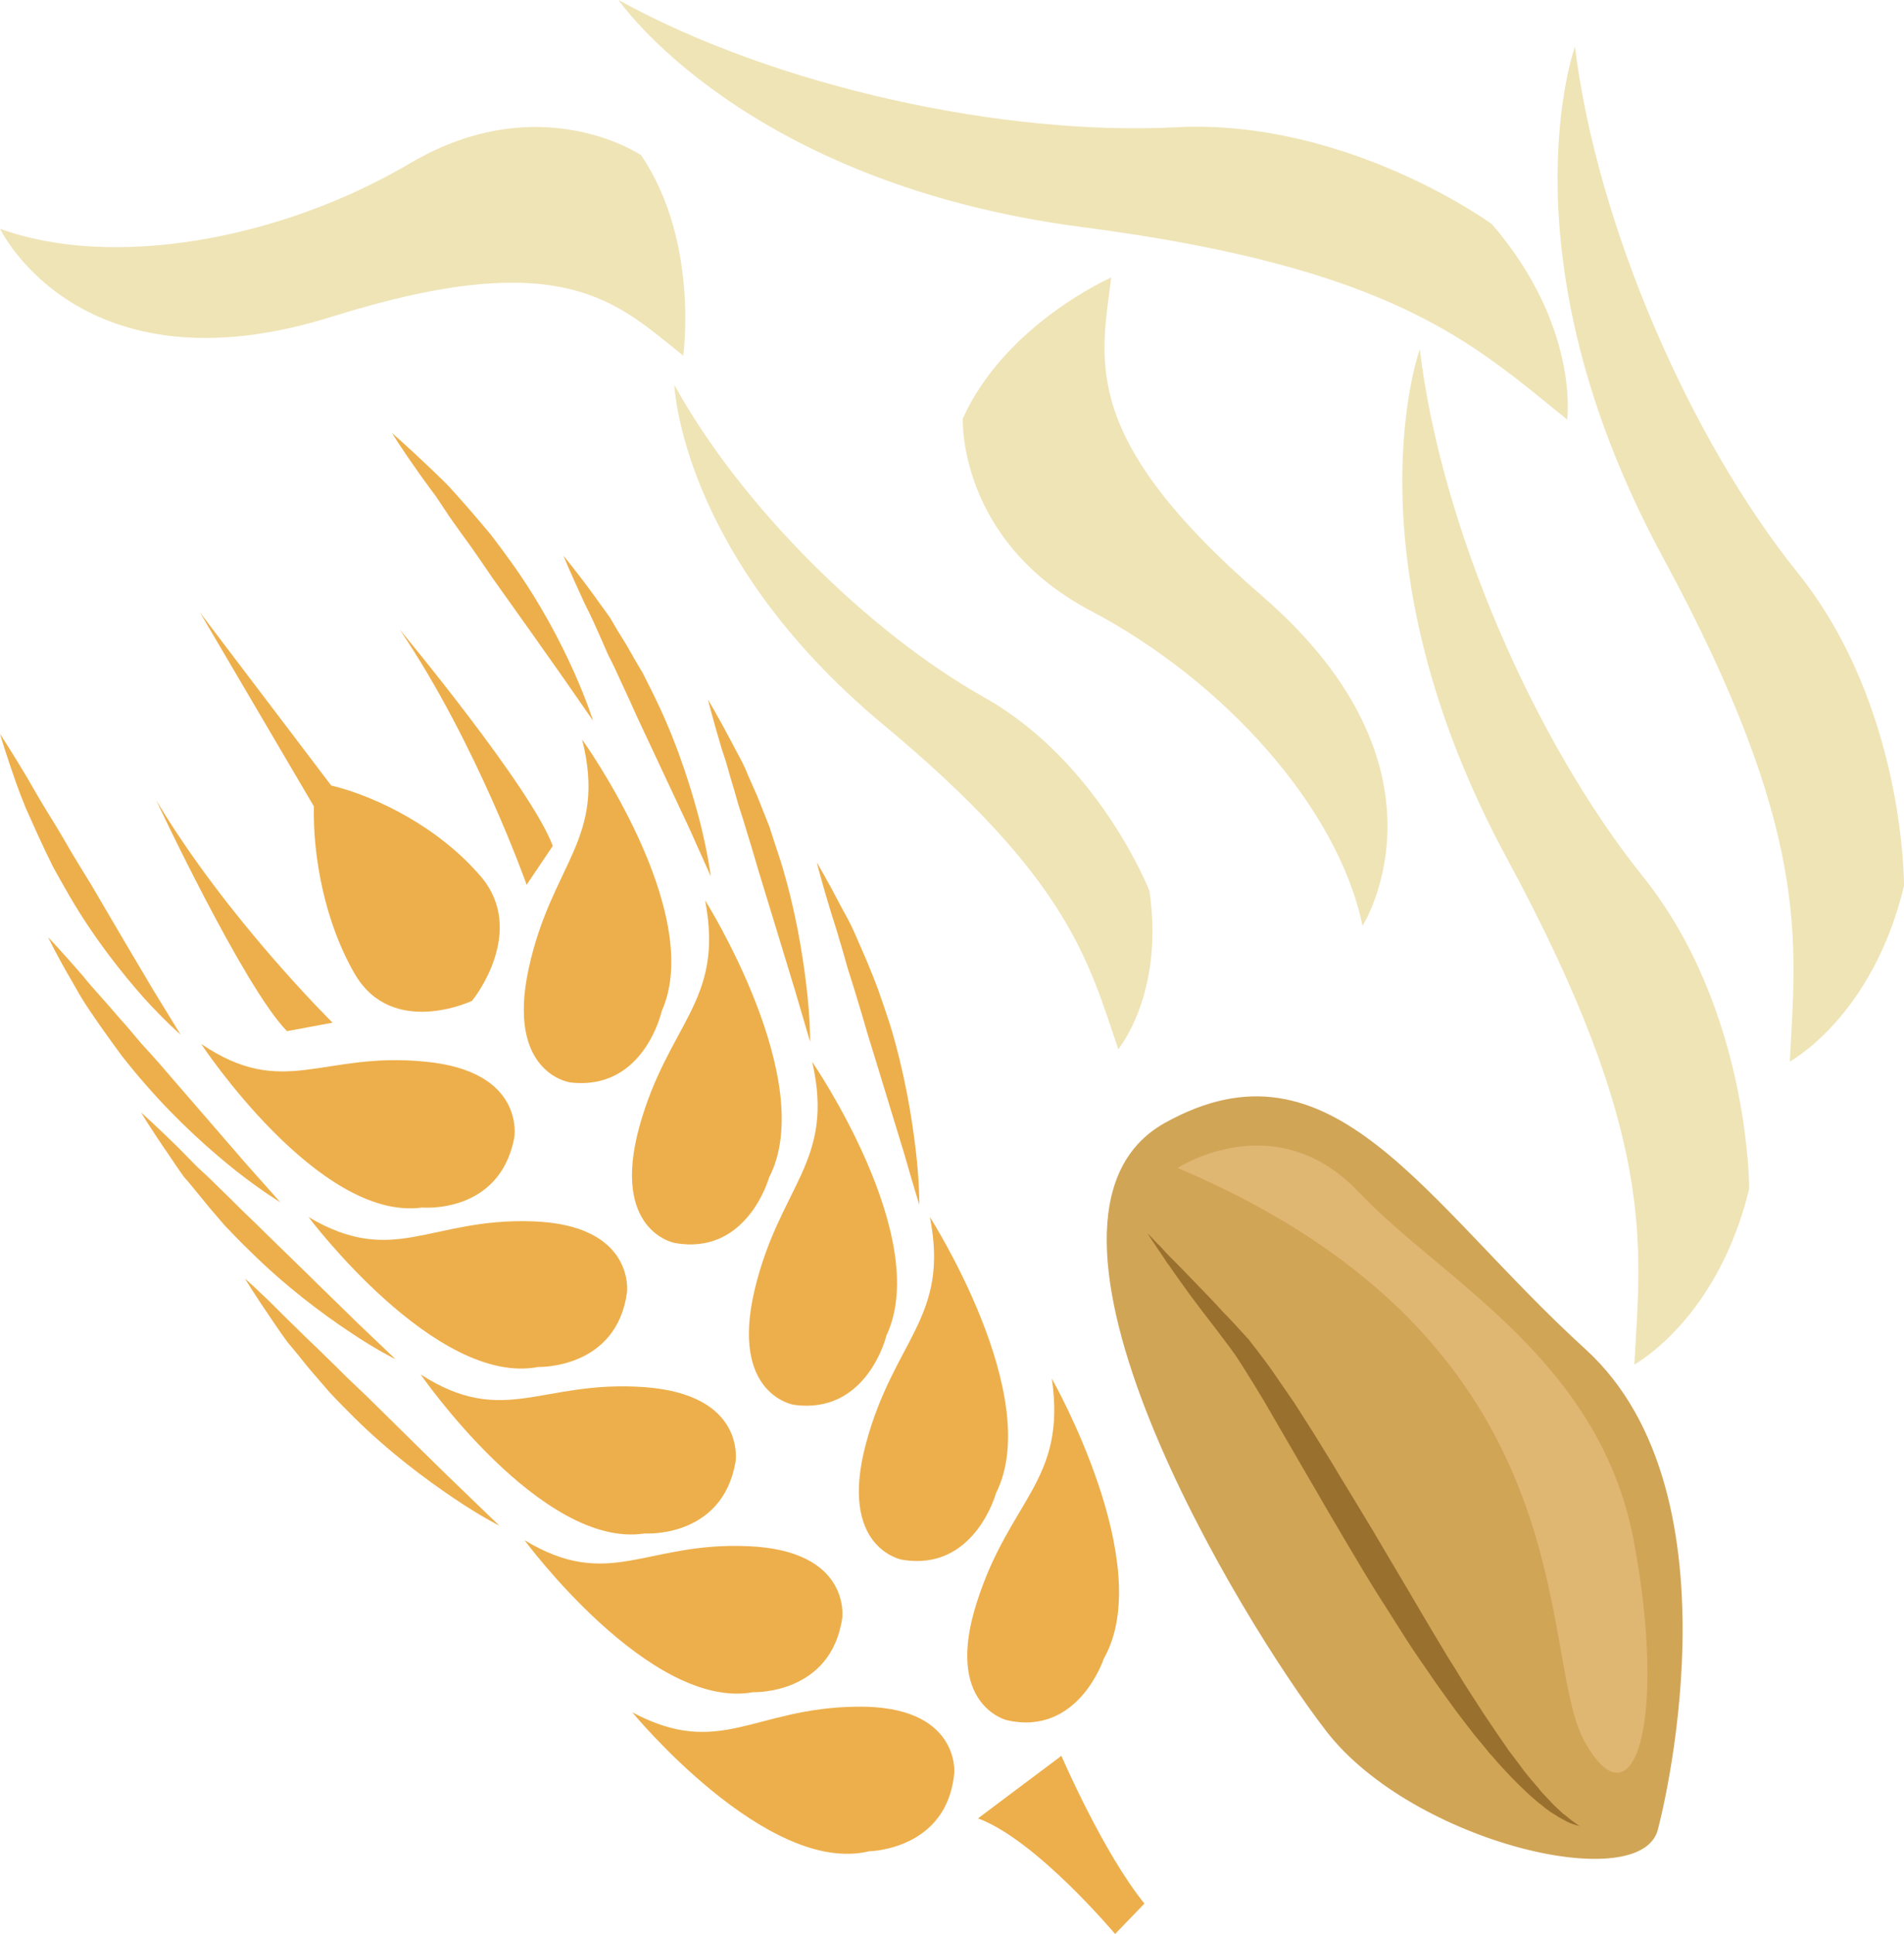
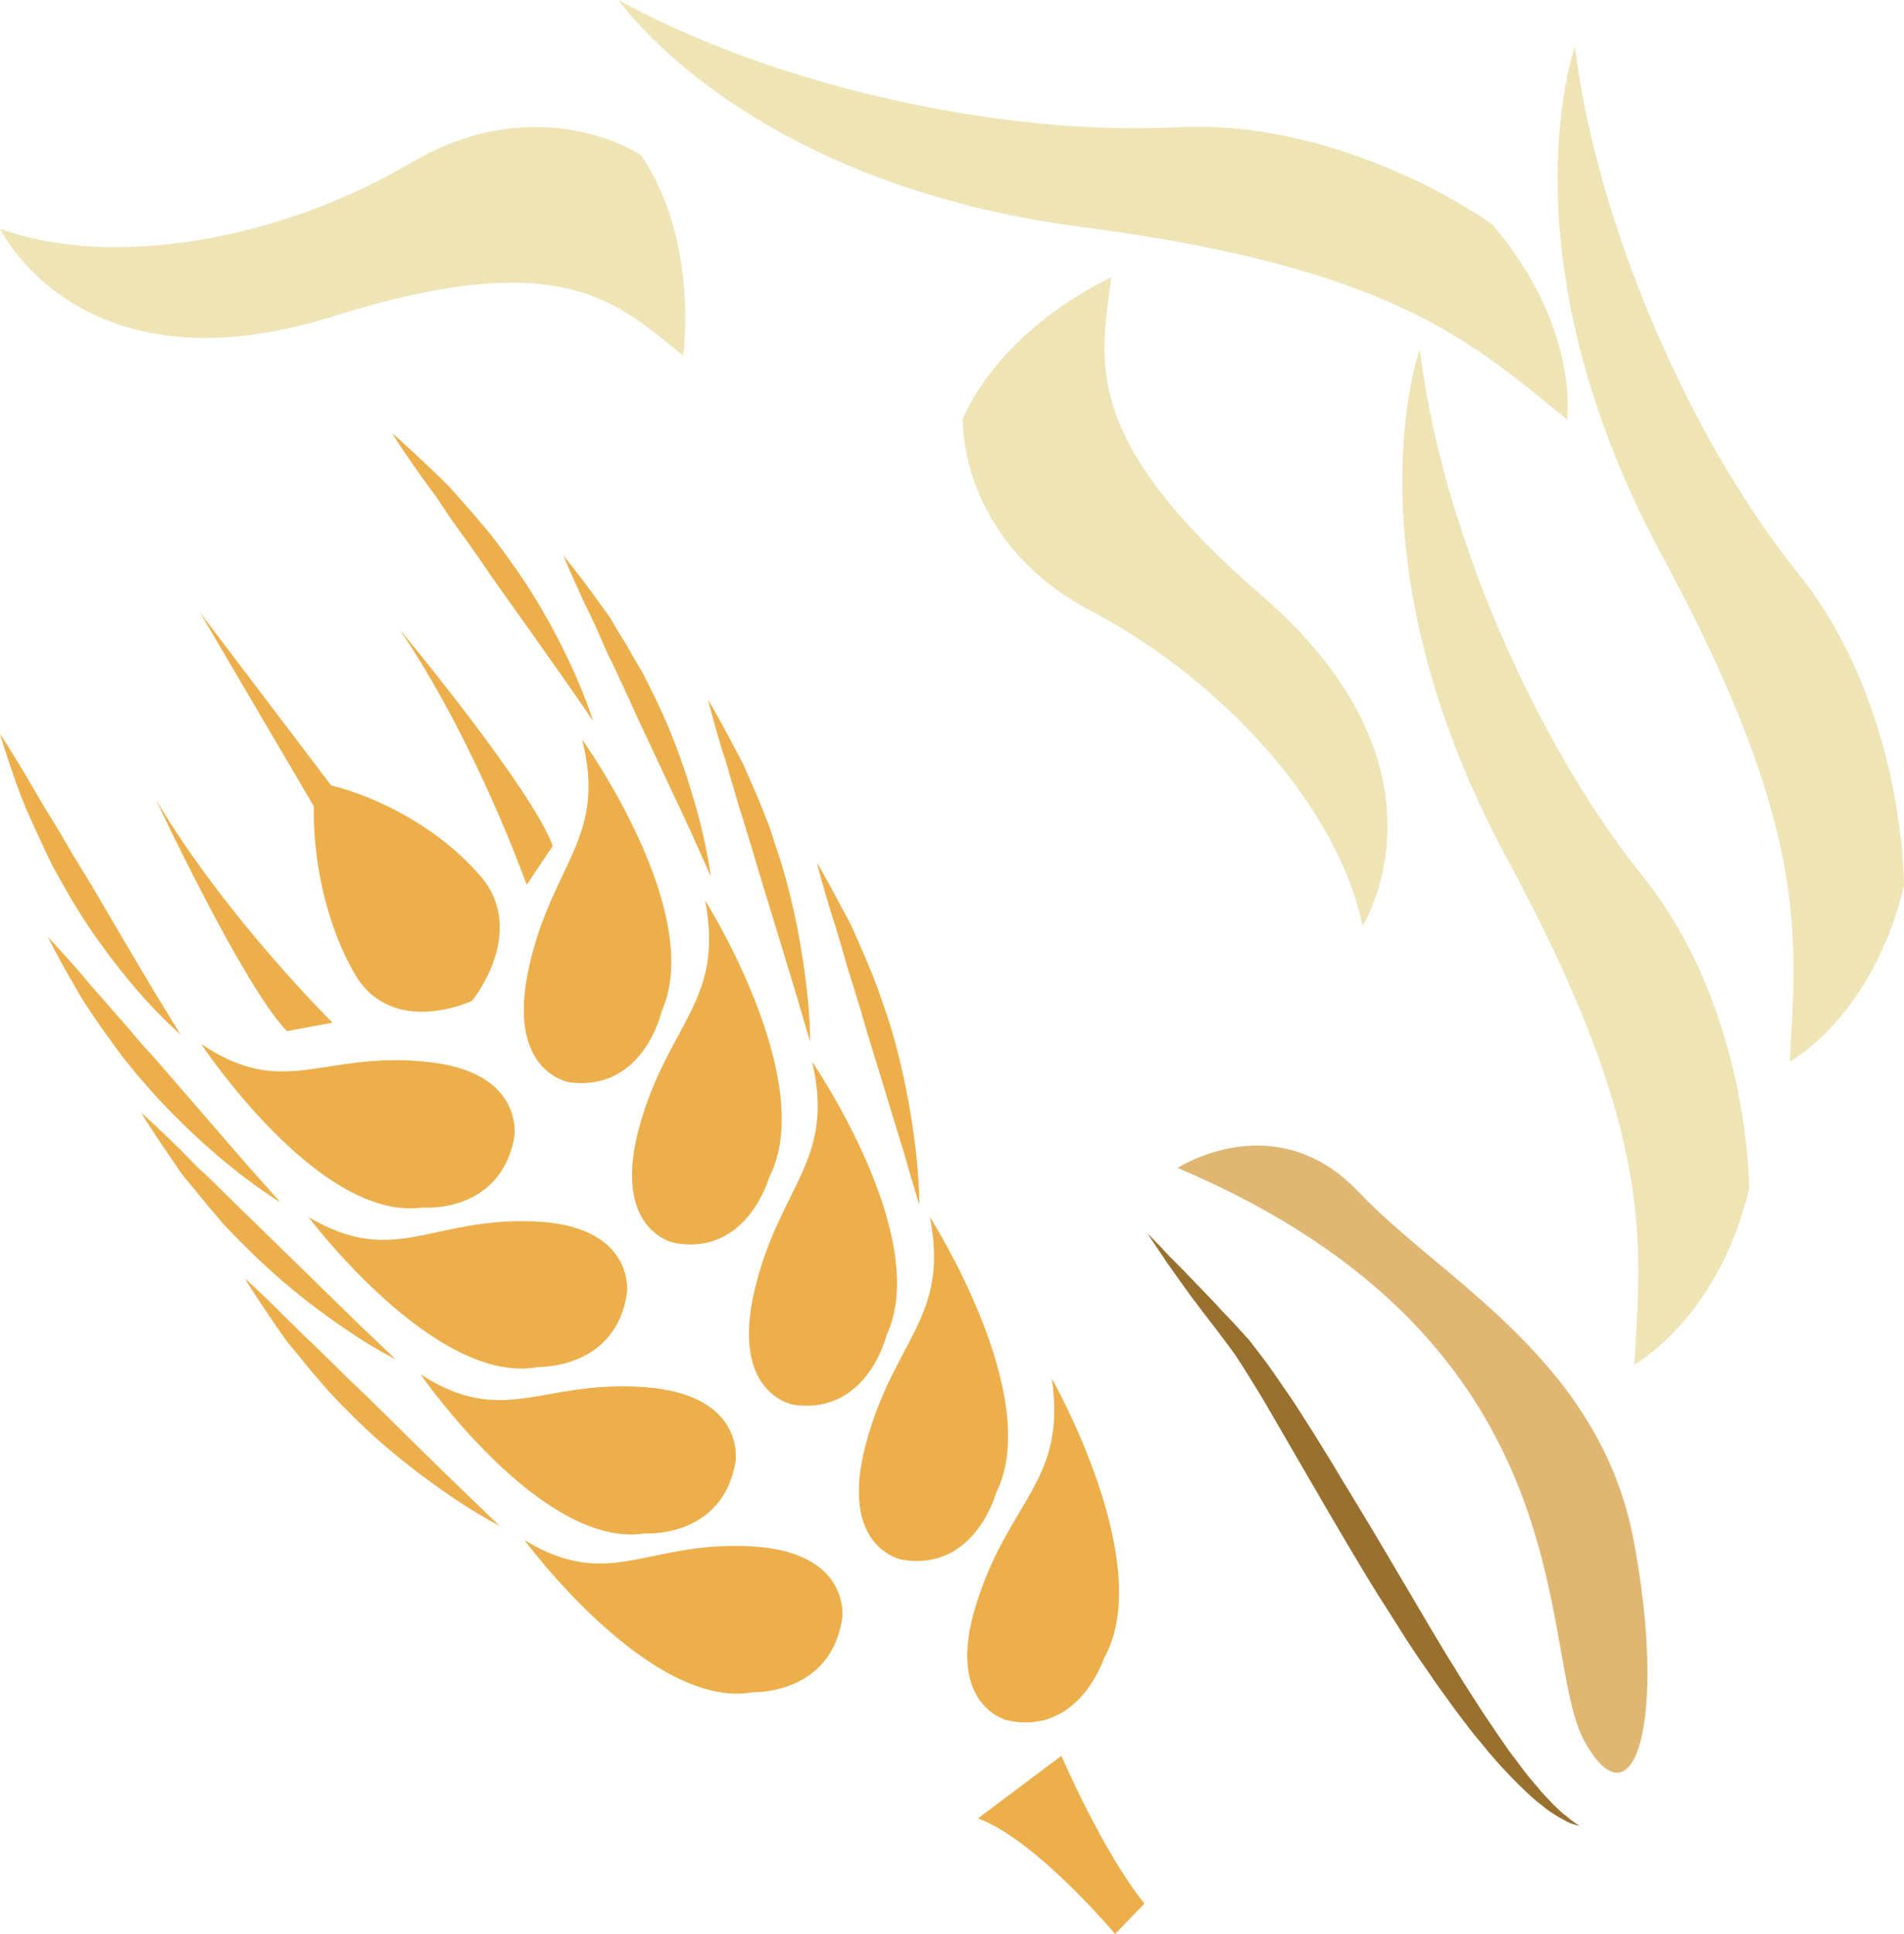
<svg xmlns="http://www.w3.org/2000/svg" xmlns:ns1="http://sodipodi.sourceforge.net/DTD/sodipodi-0.dtd" xmlns:ns2="http://www.inkscape.org/namespaces/inkscape" xml:space="preserve" width="53.87mm" height="54.71mm" version="1.1" style="clip-rule:evenodd;fill-rule:evenodd;image-rendering:optimizeQuality;shape-rendering:geometricPrecision;text-rendering:geometricPrecision" viewBox="0 0 5387.003 5471" id="svg70" ns1:docname="4171.svg" ns2:version="0.92.4 (5da689c313, 2019-01-14)">
  <ns1:namedview pagecolor="#ffffff" bordercolor="#666666" borderopacity="1" objecttolerance="10" gridtolerance="10" guidetolerance="10" ns2:pageopacity="0" ns2:pageshadow="2" ns2:window-width="640" ns2:window-height="480" id="namedview72" showgrid="false" ns2:zoom="0.2102413" ns2:cx="102.61417" ns2:cy="91.691337" ns2:window-x="0" ns2:window-y="0" ns2:window-maximized="0" ns2:current-layer="svg70" />
  <defs id="defs4">
    <style type="text/css" id="style2">
   
    .fil1 {fill:#99702E;fill-rule:nonzero}
    .fil0 {fill:#D1A556;fill-rule:nonzero}
    .fil3 {fill:#E0B673;fill-rule:nonzero}
    .fil2 {fill:#EDAF4B;fill-rule:nonzero}
    .fil4 {fill:#EFE4B6;fill-rule:nonzero}
   
  </style>
  </defs>
  <g id="Vrstva_x0020_1" transform="translate(-7785,-11805)">
-     <path class="fil0" d="m 12477,16975 c 0,0 251,-938 -207,-1354 -456,-415 -714,-905 -1190,-639 -476,267 213,1404 458,1721 246,317 901,470 939,272 z" id="path7" ns2:connector-curvature="0" style="fill:#d1a556;fill-rule:nonzero" />
    <path class="fil1" d="m 12254,16971 c -13,-4 -25,-7 -38,-14 -6,-4 -13,-7 -20,-11 l -19,-12 c -7,-4 -14,-10 -20,-14 -7,-6 -13,-11 -20,-16 -13,-11 -26,-22 -38,-34 -26,-24 -50,-50 -74,-76 l -18,-21 c -6,-6 -12,-13 -17,-20 -12,-14 -23,-28 -35,-42 -11,-14 -22,-29 -33,-43 -11,-14 -22,-29 -32,-43 -21,-29 -43,-59 -63,-89 -21,-30 -41,-59 -61,-90 -19,-30 -38,-60 -57,-90 -20,-31 -39,-61 -57,-91 l -55,-92 -54,-92 c -18,-30 -35,-61 -53,-91 l -105,-181 c -17,-30 -35,-60 -53,-89 -18,-29 -36,-58 -54,-85 l 2,3 c -20,-28 -41,-55 -62,-83 -22,-28 -43,-56 -64,-84 -21,-29 -42,-58 -62,-87 -6,-7 -10,-15 -15,-22 l -15,-22 c -10,-16 -21,-30 -30,-46 13,13 24,26 36,37 12,13 23,26 35,37 24,24 47,48 71,73 23,24 47,48 70,74 24,24 47,50 70,75 l 3,3 c 23,30 46,59 67,89 21,30 41,60 62,90 19,30 39,61 58,91 19,31 37,60 56,91 18,31 37,61 55,91 l 55,91 107,181 53,90 54,90 c 19,29 36,59 55,88 19,29 37,58 56,86 10,15 20,29 29,43 10,15 20,28 29,42 11,14 21,28 31,41 10,14 20,27 31,40 11,13 22,25 32,38 l 17,18 c 6,6 11,12 17,18 l 17,16 c 6,6 12,11 18,15 12,11 25,19 38,29 z" id="path9" ns2:connector-curvature="0" style="fill:#99702e;fill-rule:nonzero" />
    <path class="fil2" d="m 10940,17276 83,-86 c -117,-144 -235,-418 -235,-418 l -236,177 c 164,60 388,327 388,327 z" id="path11" ns2:connector-curvature="0" style="fill:#edaf4b;fill-rule:nonzero" />
    <path class="fil2" d="m 9349,14198 c -61,-165 -433,-612 -433,-612 218,322 359,722 359,722 z" id="path13" ns2:connector-curvature="0" style="fill:#edaf4b;fill-rule:nonzero" />
    <path class="fil2" d="m 8227,14069 c 0,0 248,529 370,653 l 129,-24 c 0,0 -299,-294 -499,-629 z" id="path15" ns2:connector-curvature="0" style="fill:#edaf4b;fill-rule:nonzero" />
-     <path class="fil2" d="m 10485,16820 c 0,0 16,-191 -275,-187 -293,3 -388,148 -636,16 0,0 381,463 670,393 0,0 221,-3 241,-222 z" id="path17" ns2:connector-curvature="0" style="fill:#edaf4b;fill-rule:nonzero" />
    <path class="fil2" d="m 10168,16382 c 0,0 26,-191 -266,-203 -291,-13 -393,128 -633,-17 0,0 356,483 647,430 0,0 220,8 252,-210 z" id="path19" ns2:connector-curvature="0" style="fill:#edaf4b;fill-rule:nonzero" />
    <path class="fil2" d="m 9866,15941 c 0,0 32,-191 -258,-212 -291,-21 -397,116 -633,-36 0,0 342,495 634,450 0,0 219,15 257,-202 z" id="path21" ns2:connector-curvature="0" style="fill:#edaf4b;fill-rule:nonzero" />
    <path class="fil2" d="m 9559,15461 c 0,0 24,-191 -267,-201 -291,-10 -392,131 -634,-12 0,0 360,480 650,424 0,0 221,7 251,-211 z" id="path23" ns2:connector-curvature="0" style="fill:#edaf4b;fill-rule:nonzero" />
    <path class="fil2" d="m 9240,15024 c 0,0 34,-190 -255,-216 -290,-28 -398,108 -631,-50 0,0 332,503 625,463 0,0 219,20 261,-197 z" id="path25" ns2:connector-curvature="0" style="fill:#edaf4b;fill-rule:nonzero" />
    <path class="fil2" d="m 10549,16337 c -94,291 84,334 84,334 203,47 275,-174 275,-174 152,-267 -147,-792 -147,-792 42,290 -119,340 -212,632 z" id="path27" ns2:connector-curvature="0" style="fill:#edaf4b;fill-rule:nonzero" />
    <path class="fil2" d="m 10336,16217 c 206,36 267,-188 267,-188 138,-274 -187,-781 -187,-781 56,286 -102,345 -181,641 -79,295 101,328 101,328 z" id="path29" ns2:connector-curvature="0" style="fill:#edaf4b;fill-rule:nonzero" />
    <path class="fil2" d="m 10031,15779 c 208,29 262,-196 262,-196 131,-278 -210,-774 -210,-774 65,284 -92,348 -163,645 -70,297 111,325 111,325 z" id="path31" ns2:connector-curvature="0" style="fill:#edaf4b;fill-rule:nonzero" />
    <path class="fil2" d="m 9594,14992 c -81,295 99,329 99,329 206,38 268,-185 268,-185 141,-273 -181,-784 -181,-784 55,287 -104,345 -186,640 z" id="path33" ns2:connector-curvature="0" style="fill:#edaf4b;fill-rule:nonzero" />
    <path class="fil2" d="m 9398,14867 c 209,25 259,-201 259,-201 126,-281 -225,-769 -225,-769 71,282 -86,349 -151,647 -65,298 117,323 117,323 z" id="path35" ns2:connector-curvature="0" style="fill:#edaf4b;fill-rule:nonzero" />
    <path class="fil2" d="m 8673,14086 c -3,137 29,327 118,478 106,175 324,75 330,72 v 0 0 h 1 l -1,-1 c 5,-4 156,-197 24,-351 -119,-139 -295,-226 -423,-257 l -371,-489 z" id="path37" ns2:connector-curvature="0" style="fill:#edaf4b;fill-rule:nonzero" />
    <path class="fil2" d="m 7785,13881 c 0,0 31,47 77,124 11,20 24,41 37,64 13,22 28,46 44,72 15,25 31,52 47,80 17,28 34,56 52,85 69,118 132,225 178,302 47,77 76,124 76,124 0,0 -43,-37 -104,-104 -60,-68 -139,-166 -209,-286 -17,-30 -34,-59 -49,-87 -15,-30 -28,-58 -41,-86 -12,-27 -24,-53 -35,-78 -10,-24 -19,-48 -27,-70 -30,-85 -46,-140 -46,-140 z" id="path39" ns2:connector-curvature="0" style="fill:#edaf4b;fill-rule:nonzero" />
    <path class="fil2" d="m 7921,14456 c 0,0 39,41 98,109 14,18 31,37 48,56 18,20 36,41 56,64 20,22 40,46 61,71 22,24 44,48 66,74 90,104 172,199 231,267 60,67 97,109 97,109 0,0 -50,-30 -123,-87 -72,-57 -168,-142 -259,-247 -23,-26 -44,-52 -64,-77 -20,-27 -38,-52 -55,-76 -18,-25 -33,-48 -48,-70 -15,-23 -27,-44 -38,-64 -46,-78 -70,-129 -70,-129 z" id="path41" ns2:connector-curvature="0" style="fill:#edaf4b;fill-rule:nonzero" />
    <path class="fil2" d="m 8184,14952 c 0,0 42,37 107,101 16,16 33,34 52,53 20,18 40,37 62,59 22,21 44,43 67,66 23,22 47,45 72,70 99,96 188,184 253,247 66,63 107,102 107,102 0,0 -54,-26 -131,-78 -78,-52 -181,-129 -280,-227 -26,-25 -49,-49 -72,-73 -21,-25 -42,-48 -60,-71 -20,-24 -37,-46 -55,-66 -16,-22 -30,-43 -42,-61 -52,-75 -80,-122 -80,-122 z" id="path43" ns2:connector-curvature="0" style="fill:#edaf4b;fill-rule:nonzero" />
    <path class="fil2" d="m 8478,15422 c 0,0 43,37 107,102 16,16 34,33 53,52 19,19 40,38 61,59 22,21 44,43 67,66 24,23 48,45 73,70 99,97 187,185 253,248 65,63 106,102 106,102 0,0 -53,-26 -131,-79 -77,-52 -181,-129 -280,-227 -25,-25 -49,-49 -71,-73 -21,-25 -42,-48 -61,-71 -19,-24 -37,-46 -54,-66 -16,-21 -30,-42 -43,-61 -51,-74 -80,-122 -80,-122 z" id="path45" ns2:connector-curvature="0" style="fill:#edaf4b;fill-rule:nonzero" />
    <path class="fil2" d="m 9788,13784 c 0,0 29,48 71,128 10,20 23,42 34,66 10,25 22,50 34,78 11,28 23,57 35,88 10,32 21,64 32,98 41,133 62,261 73,356 11,93 10,154 10,154 0,0 -16,-54 -42,-143 -27,-88 -63,-208 -104,-341 -10,-33 -19,-66 -29,-97 -9,-31 -19,-62 -28,-90 -8,-29 -16,-56 -24,-82 -7,-26 -14,-50 -22,-72 -26,-87 -40,-143 -40,-143 z" id="path47" ns2:connector-curvature="0" style="fill:#edaf4b;fill-rule:nonzero" />
    <path class="fil2" d="m 10096,14245 c 0,0 29,48 71,129 11,20 23,41 34,66 11,24 22,51 34,78 12,28 24,58 35,88 11,31 22,63 33,97 41,134 62,263 73,356 11,95 10,154 10,154 0,0 -17,-54 -42,-142 -27,-87 -63,-208 -104,-340 -10,-34 -19,-66 -29,-98 -9,-31 -19,-61 -28,-90 -8,-29 -16,-57 -24,-83 -7,-25 -15,-49 -22,-71 -27,-88 -41,-144 -41,-144 z" id="path49" ns2:connector-curvature="0" style="fill:#edaf4b;fill-rule:nonzero" />
    <path class="fil2" d="m 9379,13377 c 0,0 37,44 90,117 13,19 28,38 43,60 13,23 28,48 44,73 15,26 30,53 47,81 15,30 30,59 45,91 59,125 96,248 119,337 22,90 29,148 29,148 0,0 -23,-51 -60,-134 -38,-81 -91,-194 -149,-318 -14,-32 -28,-62 -42,-92 -13,-29 -26,-57 -40,-84 -12,-27 -23,-53 -34,-77 -11,-25 -22,-47 -32,-67 -38,-82 -60,-135 -60,-135 z" id="path51" ns2:connector-curvature="0" style="fill:#edaf4b;fill-rule:nonzero" />
    <path class="fil2" d="m 8894,13030 c 0,0 43,37 109,100 16,16 35,33 53,52 18,20 37,41 57,64 20,23 40,47 61,72 20,26 40,53 60,81 80,112 138,224 175,307 37,83 54,138 54,138 0,0 -32,-46 -84,-121 -51,-73 -123,-174 -202,-285 -19,-28 -38,-56 -57,-83 -19,-26 -37,-51 -54,-75 -17,-24 -32,-48 -47,-70 -16,-21 -30,-41 -44,-60 -52,-73 -81,-120 -81,-120 z" id="path53" ns2:connector-curvature="0" style="fill:#edaf4b;fill-rule:nonzero" />
    <path class="fil3" d="m 11117,15109 c 0,0 277,-181 513,69 236,249 680,472 777,984 97,514 0,819 -139,569 -138,-249 27,-1123 -1151,-1622 z" id="path55" ns2:connector-curvature="0" style="fill:#e0b673;fill-rule:nonzero" />
    <path class="fil4" d="m 10929,12590 c 0,0 -299,131 -420,399 0,0 -15,346 364,545 377,199 698,557 767,890 0,0 283,-442 -284,-933 -520,-450 -456,-665 -427,-901 z" id="path57" ns2:connector-curvature="0" style="fill:#efe4b6;fill-rule:nonzero" />
    <path class="fil4" d="m 9718,12811 c 0,0 46,-323 -119,-567 0,0 -286,-194 -654,23 -368,217 -842,301 -1160,185 0,0 226,474 942,248 655,-205 805,-37 991,111 z" id="path59" ns2:connector-curvature="0" style="fill:#efe4b6;fill-rule:nonzero" />
    <path class="fil4" d="m 12409,15665 c 0,0 235,-126 325,-497 0,0 2,-507 -302,-885 -304,-380 -569,-983 -630,-1490 0,0 -214,590 248,1443 423,783 378,1087 359,1429 z" id="path61" ns2:connector-curvature="0" style="fill:#efe4b6;fill-rule:nonzero" />
    <path class="fil4" d="m 12219,12992 c 0,0 36,-264 -213,-553 0,0 -410,-299 -894,-274 -486,25 -1130,-113 -1577,-360 0,0 354,519 1316,643 881,115 1102,329 1368,544 z" id="path63" ns2:connector-curvature="0" style="fill:#efe4b6;fill-rule:nonzero" />
    <path class="fil4" d="m 12849,14808 c 0,0 234,-126 323,-497 0,0 4,-506 -301,-886 -304,-378 -568,-983 -630,-1488 0,0 -213,590 248,1443 423,781 377,1087 360,1428 z" id="path65" ns2:connector-curvature="0" style="fill:#efe4b6;fill-rule:nonzero" />
-     <path class="fil4" d="m 10949,14773 c 0,0 131,-157 88,-448 0,0 -142,-364 -467,-547 -327,-184 -688,-541 -877,-884 0,0 17,483 590,960 527,438 581,669 666,919 z" id="path67" ns2:connector-curvature="0" style="fill:#efe4b6;fill-rule:nonzero" />
  </g>
</svg>